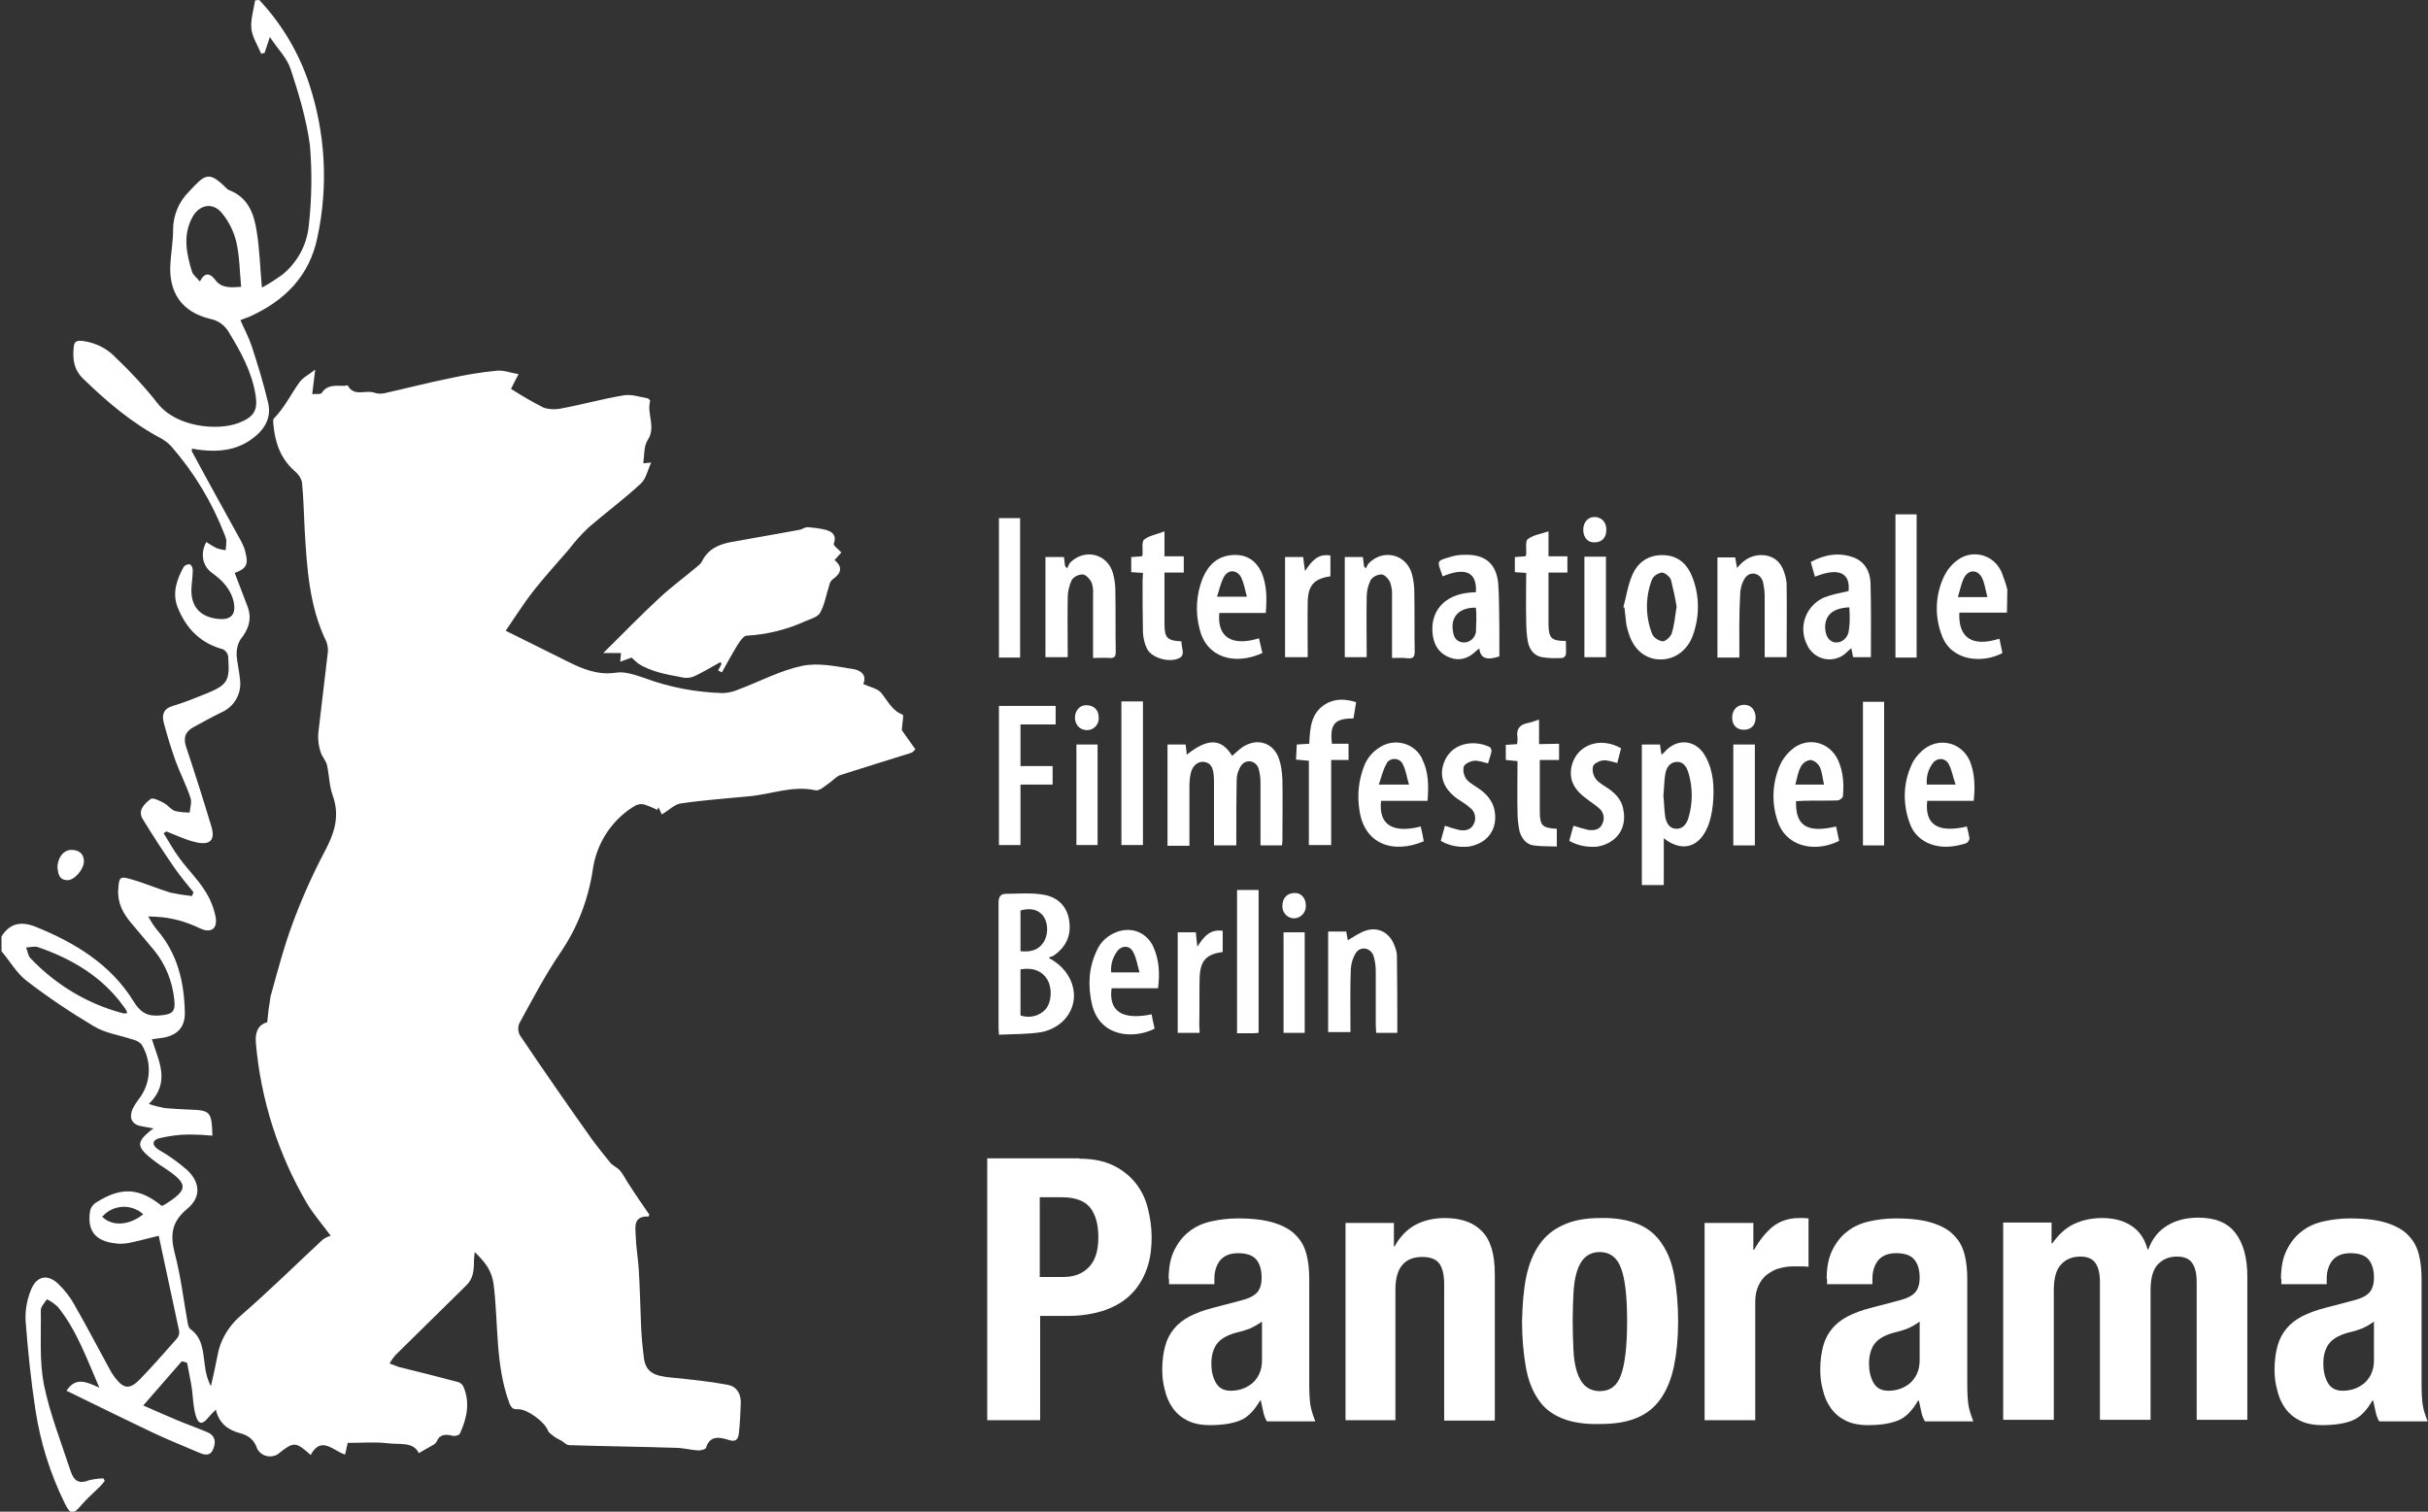
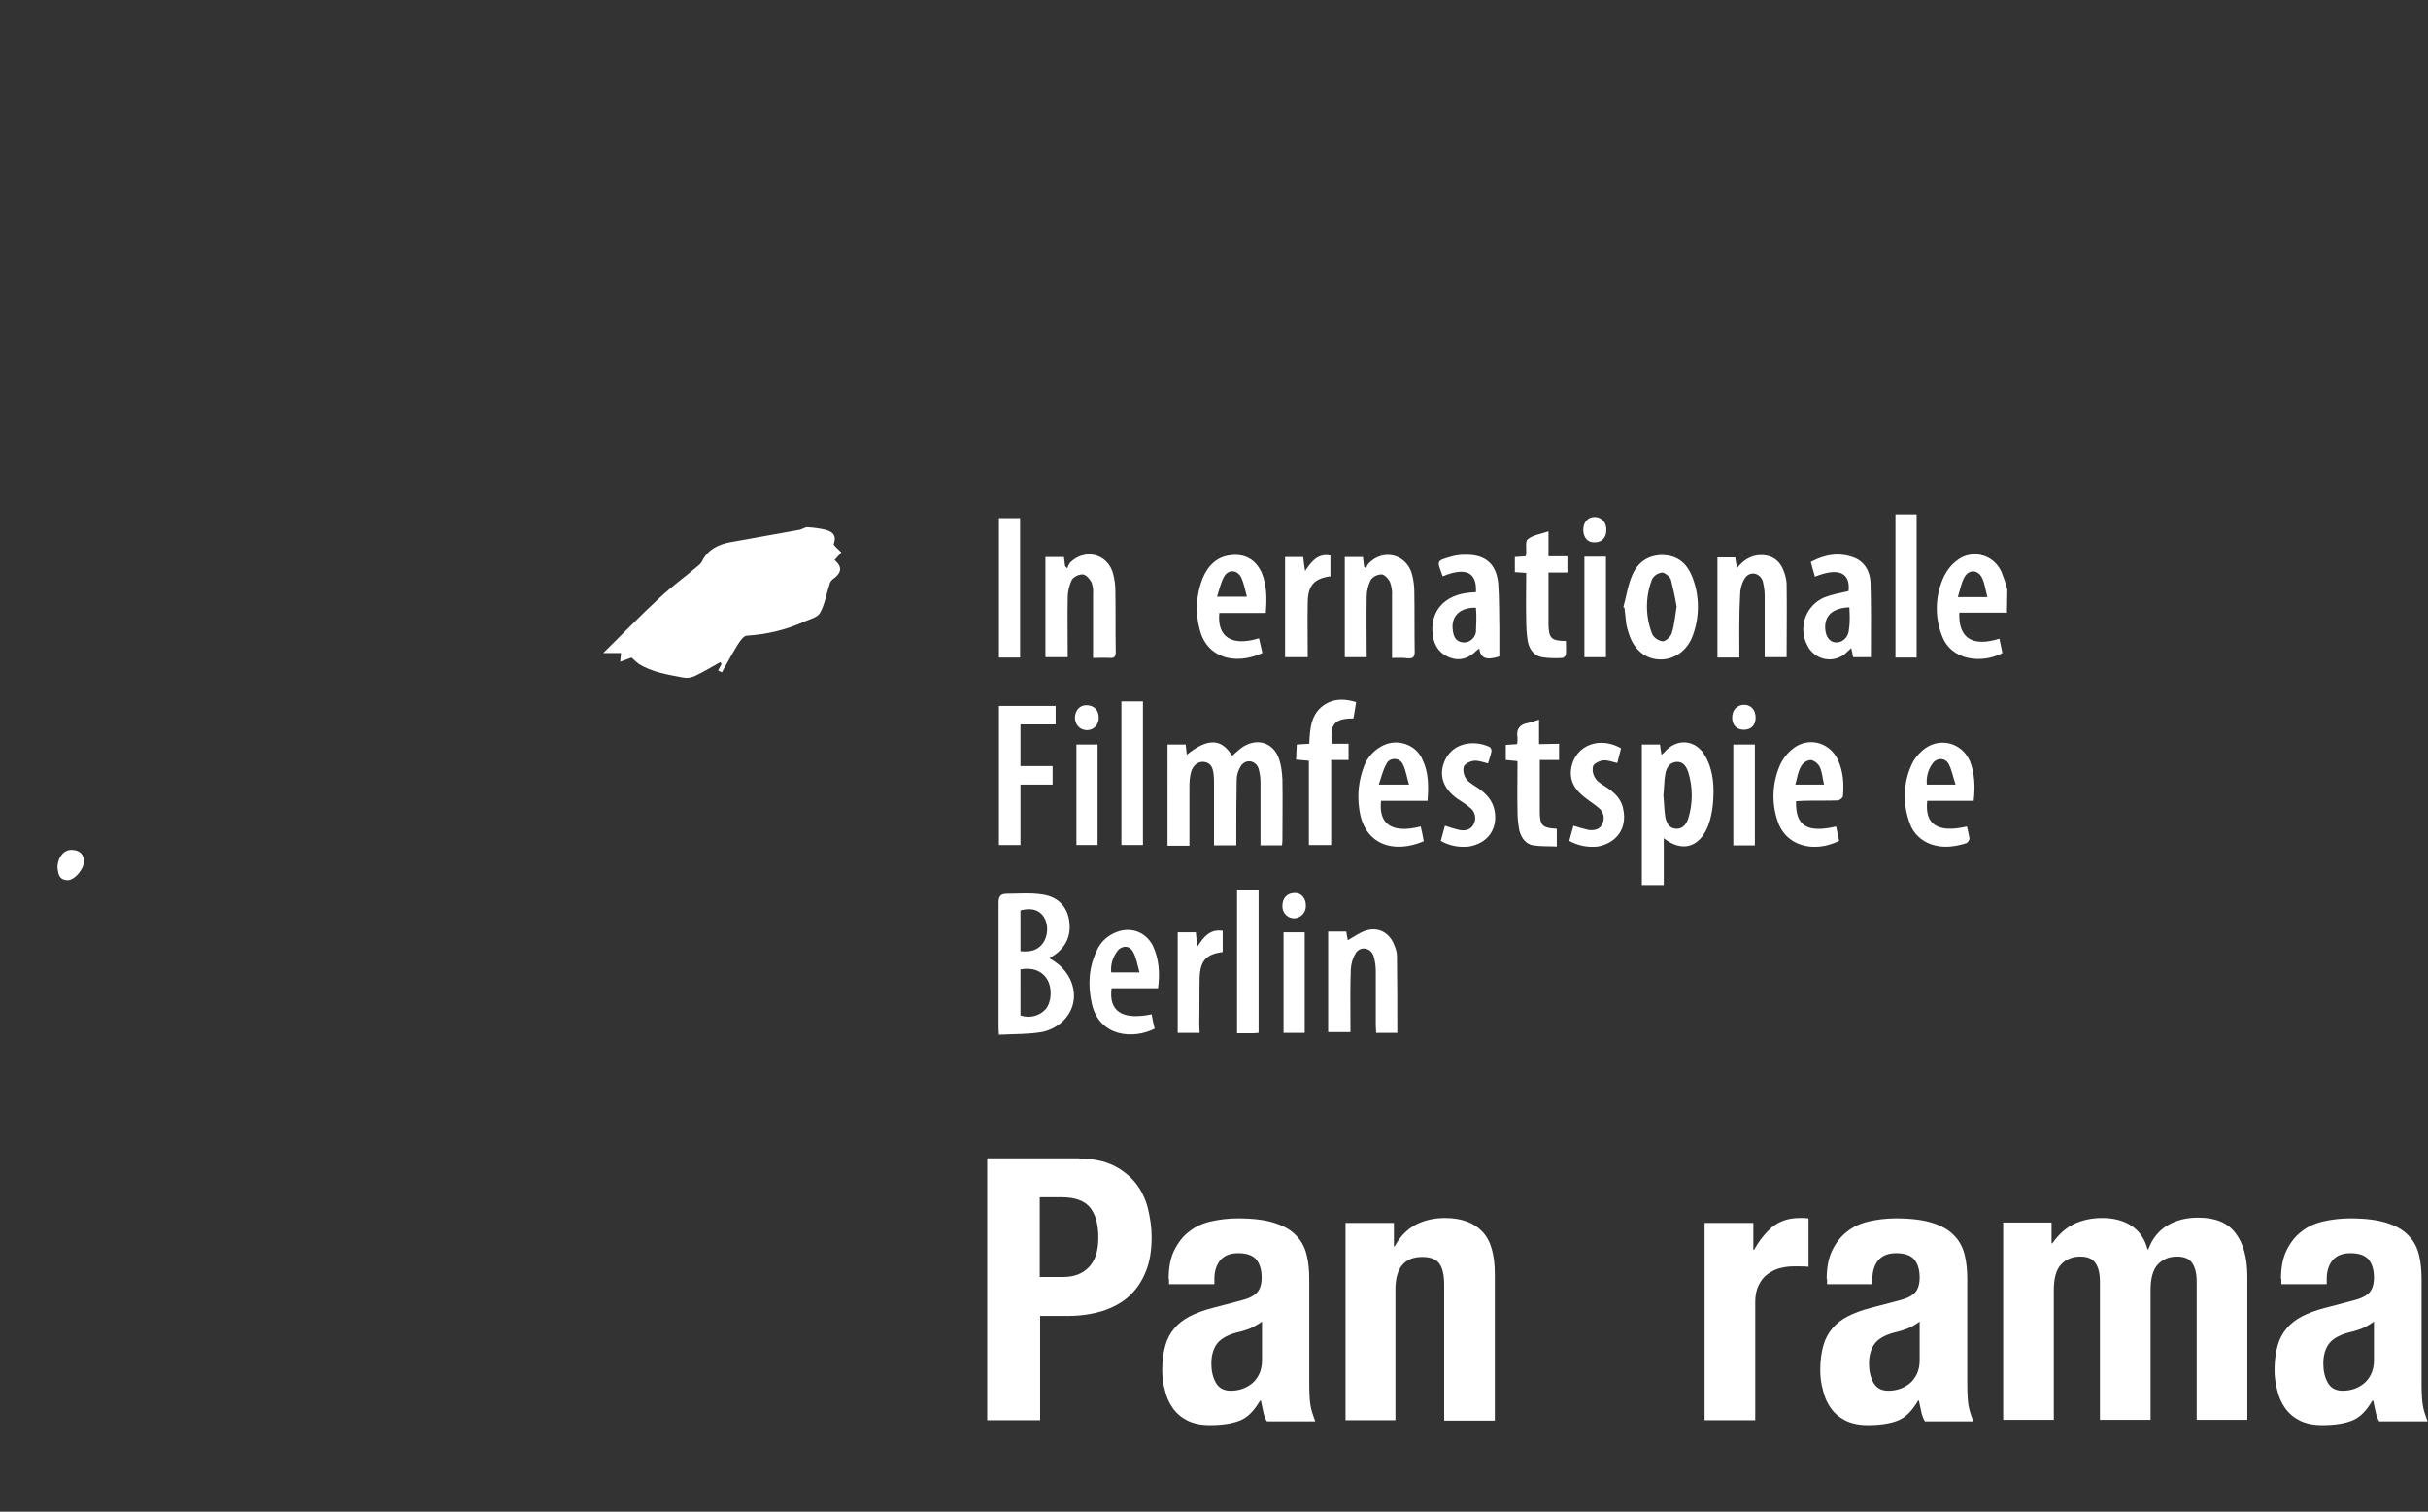
<svg xmlns="http://www.w3.org/2000/svg" version="1.1" id="Layer_1" x="0px" y="0px" viewBox="0 0 642.4 400" style="enable-background:new 0 0 642.4 400;" xml:space="preserve">
  <rect x="0" y="0" width="642.4" height="400" fill="#333333" stroke="none" />
  <style type="text/css">
	.st0{fill:#FFFFFF;}
</style>
  <g>
    <g>
      <path class="st0" d="M285.6,306.6c3.6,0,6.5,0.6,9,1.8c2.4,1.2,4.4,2.8,5.9,4.7c1.5,1.9,2.6,4.2,3.2,6.6c0.6,2.5,1,5,1,7.6    c0,3.6-0.5,6.7-1.6,9.3c-1.1,2.7-2.6,4.8-4.5,6.5c-1.9,1.7-4.2,2.9-6.9,3.8c-2.7,0.8-5.7,1.3-9,1.3h-7.5v27.6h-14v-69.3H285.6z     M281.3,337.9c2.8,0,5-0.8,6.7-2.5c1.7-1.7,2.6-4.3,2.6-7.9c0-3.5-0.7-6.1-2.2-8c-1.5-1.8-4-2.7-7.5-2.7h-5.8v21.1H281.3z" />
      <path class="st0" d="M309.2,338.4c0-3,0.5-5.6,1.5-7.6c1-2,2.3-3.7,3.9-4.9c1.6-1.3,3.6-2.2,5.8-2.7c2.2-0.5,4.6-0.8,7.1-0.8    c4,0,7.2,0.4,9.7,1.2c2.5,0.8,4.4,1.9,5.7,3.3c1.4,1.4,2.3,3.1,2.8,5.1c0.5,2,0.7,4.1,0.7,6.5v27.5c0,2.5,0.1,4.4,0.3,5.7    c0.2,1.4,0.7,2.8,1.3,4.4h-12.8c-0.5-0.8-0.8-1.7-1-2.7c-0.2-0.9-0.4-1.9-0.6-2.8h-0.2c-1.6,2.7-3.3,4.5-5.4,5.3    c-2,0.8-4.7,1.2-7.9,1.2c-2.3,0-4.3-0.4-5.9-1.2c-1.6-0.8-2.9-1.9-3.9-3.3c-1-1.4-1.7-3-2.1-4.8c-0.5-1.8-0.7-3.5-0.7-5.3    c0-2.5,0.3-4.6,0.8-6.4c0.5-1.8,1.3-3.3,2.4-4.6c1.1-1.3,2.4-2.3,4.1-3.2c1.6-0.8,3.6-1.6,6-2.2l7.6-2c2-0.5,3.4-1.2,4.2-2.1    c0.8-0.9,1.2-2.2,1.2-4c0-2-0.5-3.6-1.4-4.7c-0.9-1.1-2.5-1.7-4.8-1.7c-2.1,0-3.6,0.6-4.7,1.8c-1,1.2-1.6,2.9-1.6,4.9v1.5h-12    V338.4z M330.8,351.5c-1,0.4-2,0.7-2.8,0.9c-2.7,0.6-4.7,1.6-5.8,2.9s-1.7,3.2-1.7,5.5c0,2,0.4,3.7,1.2,5.1    c0.8,1.4,2.1,2.1,3.9,2.1c0.9,0,1.8-0.1,2.8-0.4c1-0.3,1.9-0.8,2.7-1.4c0.8-0.6,1.5-1.5,2-2.5c0.5-1,0.8-2.3,0.8-3.7v-10.3    C332.8,350.5,331.8,351,330.8,351.5z" />
      <path class="st0" d="M368.8,323.7v6.1h0.2c1.4-2.6,3.3-4.5,5.5-5.7c2.3-1.2,4.9-1.8,7.8-1.8c4.3,0,7.6,1.2,9.8,3.5    c2.3,2.3,3.4,6.1,3.4,11.4v38.7h-13.4v-36c0-2.7-0.5-4.6-1.4-5.7c-0.9-1.1-2.4-1.6-4.4-1.6c-4.7,0-7.1,2.9-7.1,8.6v34.6H356v-52.2    H368.8z" />
-       <path class="st0" d="M403.8,337.9c0.7-3.4,1.9-6.3,3.5-8.6c1.6-2.3,3.7-4,6.4-5.2c2.6-1.2,5.8-1.8,9.7-1.8c4-0.1,7.3,0.5,10,1.6    c2.7,1.1,4.8,2.9,6.3,5.2c1.6,2.3,2.7,5.2,3.3,8.6c0.6,3.4,1,7.4,1,12c0,4.5-0.4,8.4-1.1,11.8c-0.7,3.4-1.9,6.3-3.5,8.6    c-1.6,2.3-3.7,4-6.4,5.1c-2.6,1.1-5.8,1.6-9.7,1.6c-4,0.1-7.3-0.4-10-1.5c-2.7-1.1-4.8-2.7-6.3-5c-1.6-2.3-2.7-5.2-3.3-8.6    c-0.6-3.5-1-7.5-1-12C402.8,345.3,403.1,341.4,403.8,337.9z M416.3,357.1c0.1,2.3,0.4,4.2,0.9,5.8c0.5,1.6,1.2,2.9,2.2,3.8    c1,0.9,2.3,1.4,3.9,1.4c2.7,0,4.6-1.4,5.6-4.3c1-2.8,1.6-7.5,1.6-14.1c0-6.5-0.5-11.2-1.6-14.1c-1-2.8-2.9-4.3-5.6-4.3    c-1.6,0-2.9,0.5-3.9,1.4c-1,0.9-1.7,2.2-2.2,3.8c-0.5,1.6-0.8,3.6-0.9,5.8c-0.1,2.3-0.2,4.7-0.2,7.4    C416.1,352.4,416.2,354.9,416.3,357.1z" />
      <path class="st0" d="M463.9,323.7v7h0.2c1.4-2.5,3-4.5,4.9-6.1c1.9-1.5,4.3-2.3,7.1-2.3c0.4,0,0.8,0,1.2,0c0.4,0,0.8,0.1,1.2,0.1    v12.8c-0.7-0.1-1.4-0.1-2.1-0.1c-0.7,0-1.4,0-2.1,0c-1.2,0-2.3,0.2-3.5,0.5c-1.2,0.3-2.2,0.9-3.2,1.6c-1,0.7-1.7,1.7-2.3,2.9    c-0.6,1.2-0.9,2.7-0.9,4.4v31.3h-13.4v-52.2H463.9z" />
      <path class="st0" d="M483.3,338.4c0-3,0.5-5.6,1.5-7.6c1-2,2.3-3.7,3.9-4.9c1.6-1.3,3.6-2.2,5.8-2.7c2.2-0.5,4.6-0.8,7.1-0.8    c4,0,7.2,0.4,9.7,1.2c2.5,0.8,4.4,1.9,5.7,3.3c1.4,1.4,2.3,3.1,2.8,5.1c0.5,2,0.7,4.1,0.7,6.5v27.5c0,2.5,0.1,4.4,0.3,5.7    c0.2,1.4,0.7,2.8,1.3,4.4h-12.8c-0.5-0.8-0.8-1.7-1-2.7c-0.2-0.9-0.4-1.9-0.6-2.8h-0.2c-1.6,2.7-3.3,4.5-5.4,5.3    c-2,0.8-4.7,1.2-7.9,1.2c-2.3,0-4.3-0.4-5.9-1.2c-1.6-0.8-2.9-1.9-3.9-3.3c-1-1.4-1.7-3-2.1-4.8c-0.5-1.8-0.7-3.5-0.7-5.3    c0-2.5,0.3-4.6,0.8-6.4c0.5-1.8,1.3-3.3,2.4-4.6c1.1-1.3,2.4-2.3,4.1-3.2c1.6-0.8,3.6-1.6,6-2.2l7.6-2c2-0.5,3.4-1.2,4.2-2.1    c0.8-0.9,1.2-2.2,1.2-4c0-2-0.5-3.6-1.4-4.7c-0.9-1.1-2.5-1.7-4.8-1.7c-2.1,0-3.6,0.6-4.7,1.8c-1,1.2-1.6,2.9-1.6,4.9v1.5h-12    V338.4z M504.8,351.5c-1,0.4-2,0.7-2.8,0.9c-2.7,0.6-4.7,1.6-5.8,2.9s-1.7,3.2-1.7,5.5c0,2,0.4,3.7,1.2,5.1    c0.8,1.4,2.1,2.1,3.9,2.1c0.9,0,1.8-0.1,2.8-0.4c1-0.3,1.9-0.8,2.7-1.4c0.8-0.6,1.5-1.5,2-2.5c0.5-1,0.8-2.3,0.8-3.7v-10.3    C506.8,350.5,505.9,351,504.8,351.5z" />
      <path class="st0" d="M542.8,323.7v5.3h0.2c1.7-2.4,3.6-4.1,5.7-5.1c2.1-1,4.6-1.6,7.5-1.6c3.1,0,5.7,0.7,7.8,2.1    c2.1,1.4,3.5,3.5,4.2,6.2h0.2c1-2.8,2.7-4.9,5-6.3c2.3-1.4,5-2.1,8.2-2.1c4.5,0,7.7,1.3,9.8,4c2.1,2.7,3.2,6.5,3.2,11.6v37.9    h-13.4v-36.5c0-2.2-0.4-3.9-1.2-5c-0.8-1.2-2.2-1.7-4-1.7c-2.1,0-3.8,0.7-5.1,2.1c-1.3,1.4-1.9,3.7-1.9,6.8v34.3h-13.4v-36.5    c0-2.2-0.4-3.9-1.2-5c-0.8-1.2-2.2-1.7-4-1.7c-2.1,0-3.8,0.7-5.1,2.1c-1.3,1.4-1.9,3.7-1.9,6.8v34.3H530v-52.2H542.8z" />
      <path class="st0" d="M603.5,338.4c0-3,0.5-5.6,1.5-7.6c1-2,2.3-3.7,3.9-4.9c1.6-1.3,3.6-2.2,5.8-2.7c2.2-0.5,4.6-0.8,7.1-0.8    c4,0,7.2,0.4,9.7,1.2c2.5,0.8,4.4,1.9,5.7,3.3c1.4,1.4,2.3,3.1,2.8,5.1c0.5,2,0.7,4.1,0.7,6.5v27.5c0,2.5,0.1,4.4,0.3,5.7    c0.2,1.4,0.7,2.8,1.3,4.4h-12.8c-0.5-0.8-0.8-1.7-1-2.7c-0.2-0.9-0.4-1.9-0.6-2.8h-0.2c-1.6,2.7-3.3,4.5-5.4,5.3    c-2,0.8-4.7,1.2-7.9,1.2c-2.3,0-4.3-0.4-5.9-1.2c-1.6-0.8-2.9-1.9-3.9-3.3c-1-1.4-1.7-3-2.1-4.8c-0.5-1.8-0.7-3.5-0.7-5.3    c0-2.5,0.3-4.6,0.8-6.4c0.5-1.8,1.3-3.3,2.4-4.6c1.1-1.3,2.4-2.3,4.1-3.2c1.6-0.8,3.6-1.6,6-2.2l7.6-2c2-0.5,3.4-1.2,4.2-2.1    c0.8-0.9,1.2-2.2,1.2-4c0-2-0.5-3.6-1.4-4.7c-0.9-1.1-2.5-1.7-4.8-1.7c-2.1,0-3.6,0.6-4.7,1.8c-1,1.2-1.6,2.9-1.6,4.9v1.5h-12    V338.4z M625,351.5c-1,0.4-2,0.7-2.8,0.9c-2.7,0.6-4.7,1.6-5.8,2.9s-1.7,3.2-1.7,5.5c0,2,0.4,3.7,1.2,5.1c0.8,1.4,2.1,2.1,3.9,2.1    c0.9,0,1.8-0.1,2.8-0.4c1-0.3,1.9-0.8,2.7-1.4c0.8-0.6,1.5-1.5,2-2.5c0.5-1,0.8-2.3,0.8-3.7v-10.3C627,350.5,626.1,351,625,351.5z    " />
    </g>
    <g id="VmOd9n">
-       <path class="st0" d="M68.6,0c6,6.4,10.5,14,13.2,22.2c4.3,13,5.1,27,2.2,40.5c-2.1,10.4-8.7,16.9-18,21.1    c-0.7,0.3-1.4,0.5-2.4,0.9c1,2.3,2.2,4.5,3,6.9c1.6,4.9,3.1,9.8,4.3,14.8c1.1,4.3-1.1,7.6-4.6,10c-3.9,2.7-8.3,3.2-12.9,2.7    c-0.8-0.1-1.7-0.2-2.6-0.4c0,0.3-0.1,0.6,0,0.8c4.3,8,8.7,15.9,13.1,23.9c0.4,0.8,0.8,1.7,1,2.6c0.9,3.3,0.3,4.5-2.8,5.6    c1.1,3,2.3,5.9,3.4,8.9c1.2,3.2,0.3,6-1.8,8.6c-0.8,1.2-1.1,2.6-1.1,4c0.1,2.2,0.7,4.4,0.9,6.7c0.5,3.7-1.5,7.2-4.9,8.7    c-2.5,1.2-5,2.6-7.4,3.9c-2.2,1.2-2.8,2.9-1.9,5.4c2.3,6.9,4.5,13.8,6.6,20.8c1.1,3.6-0.2,5.1-3.9,4.3c-2.8-0.6-5.4-1.9-8-2.9    l-0.7,0.5c1.4,2.2,2.6,4.5,4.2,6.6c2.1,2.9,4.7,5.4,6.6,8.4c1.4,2.1,2.4,4.5,2.9,6.9c0.7,3.3-1.1,4.7-4.2,3.2    c-3.5-1.7-7.4-2.8-11.3-3c-0.5,0-1.1-0.1-2.3-0.1c0.7,1.2,1.4,2.4,2.3,3.5c5.4,6.2,7.2,13.7,7.4,21.6c0.2,4.4-2.2,6.6-6.5,7.1    c-0.6,0.1-1.3,0.2-2.2,0.3c1.7,5.7,5.1,11.3-0.8,17.1c1.3,0.5,2.7,0.8,4.1,1.1c2.1,0.2,4.3,0.3,6.5,0.4c5.7,0.2,6,0.5,6.2,6.9    c-2.1-0.2-4.2-0.3-6.2-0.3c-2.7,0-5.3,0.4-7.9,1c-1.9,0.5-2,1.9,0,3.1c2.6,1.5,5,3.2,7.3,5.2c3.6,3.3,3.9,7.3,0.1,10.4    c-4.1,3.4-4.5,6.8-3.3,11.6c1.6,6,2.3,12.1,3.4,18.2c0.1,0.7,0.3,1.7,0.8,2c3.3,2.4,3.3,6.1,3.8,9.6c0.2,1.9,0.7,3.8,1.6,5.5    c0.6-2.6,1.2-5.2,1.7-7.9c0.7-4.2,2.9-7.9,6.1-10.7c7.5-6.5,14.6-13.5,21.8-20.2c0.6-0.4,1.3-0.8,2.1-1c-2.1-2.9-4.5-5.6-6.3-8.6    c-7.6-13-12.2-27.4-13.5-42.4c-0.3-3.2,0.9-5,3-5.5c0.2-2.3,0.5-4.6,0.9-6.9c1.8-6.5,3.5-13,5.8-19.2c2.4-6.5,5.2-12.8,8.4-18.9    c2.7-5,4.2-9.6,2.2-15.1c-0.9-2.5-0.9-5.4-1.5-8c-0.3-1.2-1.4-2.3-1.7-3.5c-0.5-1.5-0.7-3.1-0.6-4.8c0.8-7.1,1.7-14.1,2.5-21.2    c0.2-1,0-2-0.3-3c-4.6-9.4-5.2-19.6-5.8-29.9c-0.2-4.1-0.3-8.2-0.7-12.4c-0.3-1.2-1-2.2-2-3c-3.8-3.4-5.2-7.7-5.6-12.6    c0-0.4-0.1-1,0.1-1.2c2.8-2.8,4.5-6.4,6.8-9.6c0.8-1.2,2.3-1.9,4.2-3.4l-0.8,6.5c1-0.1,2.2,0.1,2.5-0.3c1.5-2.3,3.7-1.9,5.8-1.9    c0.4,0,1-0.2,1.1-0.1c1.7,3.1,4.7,1.1,7,1.9c0.8,0.3,1.7,0.3,2.5,0.2c5.8-1.3,11.6-2.8,17.5-4c4.1-0.9,8.2-1.6,12.4-2    c1.9-0.2,3.8,0.6,5.8,0.9c-0.8,1.6-1.5,2.8-2,3.9c2.8,1.8,5.7,3.5,8.7,5c1.6,0.5,3.4,0.5,5,0.1c5.4-1,10.7-2.5,16.2-3.4    c2-0.3,4.1,0.4,6.2,0.8c0.3,0,0.8,0.6,0.7,0.8c-0.9,3.3,1.6,6.8-0.6,10.2c-1.1,1.6-0.9,4.1-1.2,6.2l2.1-0.2    c-1,2.1-1.4,4.4-2.8,5.6c-4.4,4.1-9.3,7.7-13.8,11.6c-1.9,1.8-3.6,3.7-5.2,5.8c-3.1,3.6-6.4,7.2-9.4,11c-2.5,3.2-4.7,6.7-7.3,10.5    l16.3,8.1c4,2,8,3.7,12.8,3c2.4-0.4,5.2,0.6,7.6,1.4c6.7,2.5,13.7,3.8,20.8,4c1.5-0.1,2.9-0.4,4.2-1c5.6-2.1,11-5,16.7-6.2    c4.2-0.9,8.9,0.1,13.3,0.8c1.6,0.2,4.1,1.2,2.9,4c1.7,0.8,3.9,1.2,4.8,2.4c1.7,2.1,2.8,4.6,5.6,5.7c0.4,0.1-0.1,2.2-0.2,4.1    l3.6,5.1c-0.4,0.3-0.7,0.8-1.1,0.9c-6.3,2-12.6,3.9-18.8,5.9c-1.1,0.4-1.9,1.4-2.9,2.1c-1.2,0.8-2.6,2.2-3.7,1.9    c-6.1-1.3-11.7,1.1-17.5,1.6c-6,0.6-12.1,1-18.1,1.9c-1.6,0.2-3.1,1.8-5,2.9l-0.9-1.9l-0.3,0.7c-1.2-0.6-2.4-1.1-3.7-1.5    c-0.9-0.1-1.8,0.1-2.5,0.6c-6,3.7-10,10-10.9,17c-1.2,7.7-4,15-8.4,21.5c-4.1,6-7.5,12.5-11,18.9c-0.4,1-0.4,2.2,0.2,3.2    c6.2,9.2,12.5,18.3,18.9,27.3c1.6,2.2,3.3,4.3,5,6.4c0.7,0.8,1.8,1.2,2.5,2c1.1,1.3,1.8,2.9,2.8,4.3c1.6,2.5,3.3,4.9,5,7.4    c-0.1,0.2-0.2,0.5-0.2,0.5c-4.1-0.2-3.5,2.8-3.4,5.2c0.1,2.9,0.6,5.8,0.8,8.7c0.3,4.9,0.4,9.7,0.6,14.6c0.1,3.1,0.4,6.1,0.8,9.2    c0.6,3.7,3,4.5,7.1,4.9c5,0.5,10,1,14.9,1.9c2.4,0.4,3.6,2.2,3.6,4.7c-0.1,2.7-0.2,5.4-0.5,8.1c-0.2,1.6-0.7,2.5-2.8,1.8    s-4.9-1.3-5.9,2.1c-0.1,0.4-1.3,0.7-2,0.7c-2-0.1-4.1-0.7-6.1-0.7c-9.4-0.3-18.7-0.4-28.1-0.7c-0.7,0-1.4-0.8-2.1-1.2    c-0.6-0.3-1.2-0.6-1.8-1c-0.6-0.5-1.4-1-1.7-1.6c-0.8-2.3-5.4-5.7-7.8-5.7c-1.1,0-1.8,0.1-2.5-1.8c-3.7-10.2-2.8-20.9-4.1-31.3    c-0.5-3.6-2.2-5.8-5-8.5c-0.1,1.2-0.2,1.8-0.2,2.4c0,2.5-0.2,4.8-2.2,6.6c-6.2,6.1-12.4,12.2-18.6,18.3c-0.6,0.7-1.1,1.4-1.5,2.2    c0.8,0.3,1.6,0.6,2.4,0.9c5.2,1.3,10.5,2.6,15.7,4c0.7,0.2,1.2,0.7,1.5,1.4c1.7,4.2,0.8,8.3-1,12.2c-0.2,0.5-1.4,0.8-2,0.6    c-1.8-0.4-3.3-0.5-4.2,1.6c-0.2,0.4-0.6,0.7-1,0.9c-1.2,0.7-2.3,1.3-3.7,2.1c-1.4-3.1-5.2-2.2-8.2-2.6c-3.4-0.4-6.9-0.1-10.6-0.1    l-0.7,3.1c-3.1-1-6.3-5.1-9.1,0.1c-4-3.6-4.5-3.6-8.7-0.2c-1.8,1.1-4.2,0.6-5.3-1.2c-0.1-0.1-0.2-0.3-0.2-0.4    c-0.8-2.3-2.3-3.4-4.6-4c-2.9-0.8-5.4-2.4-6.3-6.2c-0.9,0.9-1.5,1.5-2,2.1c-1.5,1.9-2.6,1.9-3.3-0.5s-0.7-4.6-1-6.9    s-0.9-4.8-1.3-7.1l-1.4-0.4l-10.2,11.7c3.2,1.4,6.1,2.7,9,3.9c2.6,1.1,5.2,2,7.8,3.1c2.1,0.8,2.5,2.4,1.8,4.3    c-0.7,2.1-2.2,1.9-3.8,1.2c-3.9-1.7-8-3.3-11.8-5.1c-7.8-3.7-15.5-7.5-23.3-11.3c2.4-3.7,5.2-2.4,8.7-0.8c-3.4-7.8-6-15.2-11-21.4    c-0.9-0.8-1.8-1.5-2.9-2c-0.6,1-1.7,2-1.6,3c0.1,6.5-0.4,13.2,0.8,19.5c1.6,7.8,4.6,15.4,7.1,23c0.8,2.4,2.1,3.5,4.8,2.4    c1.3-0.3,2.6-0.5,3.9-0.5l0.3,0.7c-0.4,0.4-0.7,0.9-1.1,1.3c-1.7,1.7-3.6,3.3-5.1,5.1c-2.2,2.6-2.9,2.5-4.4-0.6    c-3.8-7.7-6.4-16-7.7-24.5c-1.2-7.8-2-15.6-2.6-23.4c-0.2-2.9,0.3-5.8,1.4-8.5c1.5-3.7,4.4-4.3,7.3-1.5c1.6,1.6,3,3.3,4.1,5.3    c3.2,5.6,6.2,11.3,9.3,17c0.4,0.8,0.9,1.6,1.5,2.4c2.4,3.1,3.9,3.2,6.6,0.5c3.4-3.5,6.6-7.2,9.8-10.8c0.5-0.6,0.7-1.3,0.6-2    c-1.8-8.4-3.6-16.8-5.4-25.2c-3,0.7-5.4,1.4-7.9,1.9c-1.2,0.2-2.4,0.3-3.6,0.1c-5.4-0.6-7.6-3.5-6.6-8.9c0.3-0.8,0.9-1.6,1.7-2    c6.5-4.1,11.3-3.8,17.2,1c0.2-0.1,0.5-0.2,0.7-0.3c6.4-4,6.4-5.5,0.1-9.7c-1.6-1-3.1-2.1-4.5-3.3c-2.7-2.4-2.7-3.7,0.1-6.1    c0.3-0.3,0.7-0.6,1.4-1.1c-1.2-0.2-1.9-0.4-2.7-0.5c-2.9-0.4-3.9-2-2.8-4.7c0.4-0.8,0.9-1.6,1.5-2.4c3.4-4.2,3.7-10.1,0.8-14.7    c-0.7-0.7-1.6-1.1-2.5-1.3c-3.3-1.1-7-1.6-10-3.4c-6.2-3.7-12.2-7.7-17.9-12.1c-2.6-2-4.4-5.2-6.6-7.8v-3.9c2-3.2,4.8-4.3,9.2-2.5    c10.3,4.2,19.7,9.9,25.7,19.6c1.8,3,3.7,4.1,7,3.8s4.2-0.9,3.8-4.3c-0.5-4.7-2.3-9.2-5.2-12.8c-2.1-2.5-4.2-5-6.3-7.5    s-3.6-5.3-3.3-8.9c0.2-3,0.4-3.4,3.2-2.6c3.6,1,7,2.5,10.6,3.6c1.9,0.4,3.8,0.7,5.7,0.9l0.4-1c-1.7-2.1-3.4-4.1-5-6.4    c-2.9-4.2-5.7-8.5-8.4-12.9c-1.5-2.4,0.5-4.2,2.1-5.4c0.6-0.4,2.4,0.5,3.5,1.1s1.8,1.7,2.9,2.1c1.3,0.3,2.6,0.4,3.9,0.4    c0.1-1.3,0.6-2.8,0.2-3.9c-1.1-3.3-2.7-6.4-3.9-9.6c-1.2-3.4-2.3-6.9-3.2-10.4c-0.5-2,0-3.6,2.4-4.3c3.1-0.9,6.2-2.2,9.2-3.4    c5.3-2.2,5.9-3.4,5.5-9.1c0.1-1.3-0.8-2.5-2.1-2.7c-5.6-1.7-9.2-5.6-11.3-10.9c-1.5-3.8-0.2-7.4,1.6-10.7c0.4-0.5,1-0.7,1.6-0.7    c0.5,0.3,0.8,0.9,0.8,1.5c0,1.4-0.2,2.8-0.3,4.2c-0.5,5.3,2.1,8.4,7.4,8.8c3,0.2,4.3-1.2,3.8-4.2c-0.7-3.6-3-6-5.8-8    c-2.5-1.8-3.2-5.1-1.5-8.2c0.8,0.6,1.7,1.1,2.6,1.6c0.8,0.3,1.7,0.5,2.5,0.6c0.1-0.9,0.2-1.8,0.2-2.6c-0.1-0.6-0.3-1.1-0.5-1.6    c-3.3-8.5-8-16.3-14-23.2c-0.7-0.8-1.6-1.5-2.6-2.1c-7.8-4.1-14.4-9.7-20.7-15.8c-2.6-2.5-2.9-5.2-2.6-8.4    c0.1-1.6,0.9-1.8,2.2-1.7c3.5,0.4,6.7,2,9.1,4.6c3.9,3.7,7.5,7.6,10.8,11.8c4.9,6.4,15.8,7.5,21.6,5.3c4-1.6,5.1-3.3,4.4-7.5    c-1-6.1-3.9-11.3-7-16.4c-1-1.8-2.8-3.2-4.9-3.6c-7.6-1.8-11.2-7-10.6-14.9c0.2-2.9,0.7-5.8,0.7-8.7c0-3.8,1.5-7.4,4.2-10.1    c4.3-4.6,5.2-5.6,9.9-0.9c0.2,0.2,0.4,0.4,0.7,0.5c5,1.9,6.6,6.2,7.3,10.8c0.8,4.8,0.9,9.6,1.4,15c1.9-1,3.7-2.2,5.5-3.5    c3.9-3.2,6.4-7.8,6.9-12.9c0.8-7.1,0.9-14.2,0.3-21.3C81,31.2,79,24.7,76.9,18.3c-0.9-2.9-3.4-5.3-5.5-8.5L70,14l-0.9,0.2    c-0.9-2.2-2.4-4.4-2.6-6.7s0.6-5,1-7.4L68.6,0z M63.8,75.9c-0.4-4.1-0.4-8.1-1.3-12c-0.7-2.7-1.9-5.2-3.7-7.4    c-2.3-3-5.9-2.5-7.8,0.8c-2.7,4.8-1.7,9.7-0.2,14.6c0.3,0.9,1.2,1.5,2.1,2.6c1.3-2.7,2.8-2.1,4-0.5C58.6,76.3,60.9,76.1,63.8,75.9    z M33.6,268.1c0-0.2,0-0.4-0.1-0.6c-0.2-0.4-0.5-0.8-0.8-1.2C27,258.4,19,253.7,10,250.6c-0.9-0.3-2.1,0.1-3.1,0.1    c0.4,1,0.5,2.2,1.2,2.9c6.6,6.9,14.8,11.9,24,14.4C32.6,268.2,33.1,268.2,33.6,268.1z M27,321.9c2.6,2.7,7.2,2.4,10.9-0.6    c-3.1-2.8-7.9-2.6-10.7,0.5C27.1,321.8,27.1,321.8,27,321.9z" />
      <path class="st0" d="M531,162.1h-12.6c-0.3,6.6,3.3,9.2,10.6,6.9l0.8,3.8c-5.2,2.8-13.5,2.2-16-4.6c-2-5.1-1.8-10.8,0.6-15.8    c0.8-1.6,2-3.1,3.4-4.1c3.3-2.6,8.1-2,10.7,1.3c0.4,0.5,0.7,1,1,1.6c0.6,1.6,1.2,3.1,1.6,4.8L531,162.1z M525.8,157.9    c-0.5-1.9-0.7-3.6-1.4-5c-1.1-2.2-3.5-2.3-4.7-0.1c-0.8,1.5-1.1,3.3-1.7,5.2H525.8z" />
      <path class="st0" d="M190,177.4l0.9-1.7l-0.3-0.5c-2.2,1.2-4.3,2.5-6.6,3.6c-1,0.5-2.1,0.7-3.2,0.5c-4.1-0.8-8.3-1.4-11.9-3.7    c-0.6-0.5-1.2-1-1.8-1.6l-3,1.1l0.2-2.3h-4.7c5.2-5.1,9.9-10,14.9-14.6c3.2-3,6.8-5.6,10.1-8.4c0.4-0.3,0.7-0.6,1-1    c1.6-3.5,4.6-4.8,8-5.4c6-1.1,12-2.1,17.9-3.2c0.7-0.1,1.4-0.7,2.1-0.7c1.6,0.1,3.3,0.3,4.9,0.7c1.8,0.5,2.9,1.5,2.1,3.7    c-0.2,0.4,1.2,1.4,2,2.3l-1.8,2c2.4,2,1.6,3.6-0.5,5.1c-0.5,0.4-0.8,1-0.9,1.6c-0.8,2.4-1.2,5.1-2.4,7.2c-0.6,1.2-2.6,1.7-4,2.3    c-4.8,2.2-10.1,3.5-15.4,3.8c-0.8,0-1.7,1.3-2.3,2.2c-1.5,2.4-2.9,5-4.3,7.5L190,177.4z" />
      <path class="st0" d="M326,200c1.2-1,2.3-2.2,3.6-2.8c3.7-1.9,7.5-0.3,8.8,3.6c0.6,1.7,0.8,3.6,0.9,5.4c0.1,5.4,0,10.8,0,16.3    c0,0.4-0.1,0.8-0.1,1.2h-5.7v-2c0-4.9,0-9.8,0-14.8c0-1.2-0.2-2.4-0.5-3.5c-0.7-2.2-3.4-2.7-4.7-0.7c-0.7,1.1-1.1,2.4-1.1,3.7    c-0.1,5-0.1,10.1-0.1,15.1v2.2h-5.9v-2c0-4.7,0-9.5,0-14.2c0-0.9,0-1.8-0.1-2.6c-0.2-1.6-0.6-3-2.5-3.3c-1.6-0.2-3,0.9-3.5,2.8    c-0.3,1.2-0.4,2.4-0.4,3.6c0,5.2,0,10.4,0,15.8h-5.8V197h4.8c0.1,0.9,0.2,1.7,0.3,2.7C319.6,195.2,323.2,195.4,326,200z" />
      <path class="st0" d="M277.5,253.5c7.2,3.7,8.9,12.1,3.4,17c-1.5,1.3-3.3,2.2-5.3,2.6c-3.7,0.6-7.4,0.5-11.3,0.7    c-0.1-1.2-0.1-1.8-0.1-2.4c0-10.8,0-21.7,0-32.5c0-1.7,0.5-2.4,2.2-2.4c3.1,0,6.3-0.3,9.4,0.2c4.2,0.6,6.6,3.3,7.1,7    c0.6,4-1,7.2-4.5,9.4C278,253.1,277.8,253.2,277.5,253.5z M270,268.7c2.4,0.8,5,0.2,6.7-1.7c1.6-2,1.7-5.6,0.4-7.8    c-1.3-2.2-3.8-3.3-7.1-2.7V268.7z M270,251.7c2.9,0.3,5.1-0.4,6.4-2.9c1.1-2.2,0.8-5.2-0.7-6.8c-1.6-1.7-3.7-1.6-5.7-1.1    L270,251.7z" />
      <path class="st0" d="M440.2,221.8v12.4h-5.8V197h4.8c0.1,0.8,0.2,1.6,0.4,2.7c0.3-0.2,0.5-0.4,0.7-0.6c3.3-3.9,8.4-3.5,10.9,1    c2.2,3.9,2.4,8.3,2,12.7c-0.2,2-0.6,4-1.3,5.8C449.6,224.3,445,225.6,440.2,221.8z M440.1,210.5c0.2,1.9,0.2,3.8,0.5,5.7    c0.3,1.5,1,3,2.8,3.1c1.8,0.1,2.8-1.2,3.3-2.8c1.2-3.9,1.2-8.2,0-12.1c-0.5-1.5-1.3-2.9-3.1-2.8c-1.8,0.1-2.7,1.5-3,3.2    C440.3,206.6,440.3,208.5,440.1,210.5z" />
      <path class="st0" d="M460.2,174h-5.8v-26.5h4.7c0.1,0.8,0.3,1.7,0.5,2.8c1.6-2,3.4-3.2,5.8-3.4c3.1-0.2,5.4,1.2,6.5,4.1    c0.4,1,0.7,2.2,0.8,3.3c0.1,6.5,0,13,0,19.6h-5.8v-2.8c0-4.5,0-8.9,0-13.4c0-1.3-0.2-2.6-0.5-3.9c-0.8-2.3-3.5-2.8-4.8-0.7    c-0.8,1.3-1.2,2.9-1.2,4.4C460.1,162.9,460.2,168.3,460.2,174z" />
      <path class="st0" d="M282.5,173.9h-5.9v-26.5h4.9l0.3,2.4l0.6,0.6c0.1-0.5,0.4-1,0.7-1.5c3.9-3.9,10-2.4,11.4,2.9    c0.4,1.5,0.6,3,0.6,4.5c0.1,5.4,0,10.7,0.1,16.1c0,1.2-0.2,1.8-1.6,1.7c-1.3-0.1-2.7,0-4.4,0v-4.6c0-4.2,0-8.3,0-12.5    c0.1-1-0.1-2-0.4-2.9c-0.5-0.9-1.4-2-2.3-2.1c-1.1,0-2.2,0.5-2.9,1.4c-0.7,1.5-1.1,3.1-1.1,4.7    C282.4,163.3,282.5,168.5,282.5,173.9z" />
      <path class="st0" d="M369.7,273.3h-5.6c0-0.7-0.1-1.4-0.1-2.1c0-4.7,0-9.5,0-14.2c0-1.4-0.2-2.8-0.6-4.1c-0.8-2.2-3.5-2.6-4.7-0.7    c-0.8,1.3-1.2,2.7-1.3,4.2c-0.2,4.8-0.1,9.7-0.1,14.6v2.1h-5.9v-26.6h4.8c0.1,0.8,0.3,1.7,0.4,2.3c1.6-0.9,3.2-2.1,4.9-2.6    c3.3-1,6.2,0.7,7.4,3.9c0.4,0.9,0.7,1.9,0.7,2.9C369.7,259.8,369.7,266.5,369.7,273.3z" />
      <path class="st0" d="M368.3,174.1c0-5.6,0-10.9,0-16.3c0.1-1.3-0.1-2.5-0.5-3.7c-0.4-0.9-1.4-2-2.2-2.1c-1.1,0-2.2,0.5-2.9,1.4    c-0.7,1.4-1.1,2.9-1.1,4.5c-0.1,5.3,0,10.6,0,16h-5.8v-26.5h4.8l0.3,2.5l0.5,0.5c0.2-0.5,0.4-1,0.8-1.4c3.9-3.9,10-2.3,11.4,3    c0.4,1.5,0.6,3.1,0.6,4.7c0.1,5.2,0,10.5,0.1,15.7c0,1.4-0.4,1.9-1.8,1.8C371.1,174,369.8,174.1,368.3,174.1z" />
      <path class="st0" d="M390.5,156.7c0.3-5.3-2.7-6.7-8.8-4.2c-1.5-4.3-1.9-4,2.6-5.3c1.1-0.3,2.2-0.4,3.4-0.4    c5.3-0.1,8.2,2.4,8.7,7.6c0.3,4,0.2,8.1,0.3,12.1c0,2.4,0,4.8,0,7.2c-3.4,1.1-5,0.5-5.3-2.1c-0.3,0.2-0.6,0.4-0.8,0.6    c-2,2-4.3,2.8-7,1.8c-2.7-1-4.1-3.1-4.5-5.8c-0.9-6.3,2.9-10.8,9.8-11.4C389.3,156.8,389.8,156.7,390.5,156.7z M390.5,160.8    c-4.3-0.1-6.7,2.3-6.1,6.1c0.2,1.6,0.8,2.9,2.7,3.1c1.7,0.1,3.1-1.1,3.4-2.7C390.6,165.1,390.7,162.9,390.5,160.8L390.5,160.8z" />
      <path class="st0" d="M429.5,160.7c0.8-2.9,1.2-5.9,2.4-8.6c1.5-3.5,4.5-5.4,8.4-5.2c3.9,0.2,6.2,2.5,7.5,5.9    c1.9,4.9,1.9,10.4,0.1,15.3c-1.4,4-4.8,6.4-8.5,6.4c-3.9,0-7-2.4-8.4-6.7c-0.3-0.8-0.5-1.7-0.7-2.5c-0.2-1.5-0.3-3-0.5-4.5    L429.5,160.7z M443.6,160.5c-0.4-2.4-0.9-4.7-1.5-7.1c-0.3-0.8-1.6-1.9-2.4-1.9c-1.1,0.2-2.1,0.8-2.6,1.8c-1.8,4.6-1.8,9.7,0,14.4    c0.5,1.1,1.6,1.8,2.8,2c0.8,0,2.1-1.2,2.4-2.1C443,165.4,443.2,163,443.6,160.5z" />
      <path class="st0" d="M489.1,156.4c0.5-4.9-2.7-6.3-8.9-3.8c-0.4-1.3-0.7-2.5-1.1-3.9c3.7-2,7.5-2.6,11.3-1.2    c3,1.1,4.4,3.8,4.5,6.7c0.2,6.5,0.1,13.1,0.1,19.7h-4.7c-0.1-0.7-0.3-1.4-0.5-2.4l-1.2,1.1c-2.5,2.5-6.6,2.5-9.1,0    c-0.5-0.5-1-1.1-1.3-1.8c-2.4-4.5-0.7-10,3.8-12.4c0.2-0.1,0.4-0.2,0.6-0.3C484.7,157.3,486.8,156.9,489.1,156.4z M489.3,160.7    c-4.4,0.2-6.5,2.1-6.4,5.5c0.1,2.3,1.2,3.7,2.8,3.8c1.7,0.1,3.4-1.3,3.5-3.5C489.5,164.6,489.4,162.7,489.3,160.7L489.3,160.7z" />
      <path class="st0" d="M475.2,212c-0.2,6.5,2.9,8.5,10.6,6.7l0.8,3.8c-6.9,3.4-14.3,1.2-16.3-5.3c-1.6-4.7-1.4-9.8,0.5-14.4    c0.7-1.7,1.8-3.2,3.2-4.4c4.1-3.6,10-2.2,12.3,2.7c1.4,3.1,1.6,6.3,1.3,9.6c0,0.4-0.9,1.1-1.4,1.1c-3,0.1-6.1,0-9.1,0.1    C476.6,211.9,475.9,212,475.2,212z M482.6,207.6c-0.4-1.7-0.5-3.3-1.1-4.6c-0.5-1-1.4-1.7-2.4-1.9c-1.1,0.1-2,0.7-2.6,1.7    c-0.8,1.4-1,3.1-1.5,4.8L482.6,207.6z" />
      <path class="st0" d="M377.7,211.9h-12.3c-0.7,6.3,3,8.7,10.5,6.8c0.3,1.3,0.6,2.7,0.8,3.9c-7.9,3.4-16,1-17.1-8.8    c-0.5-3.6-0.1-7.3,1.2-10.8c0.8-2.3,2.4-4.2,4.5-5.4c3.6-2.2,8.4-1.1,10.6,2.5c0.2,0.3,0.3,0.5,0.4,0.8    C378,204.3,378,207.9,377.7,211.9z M364.8,207.6h8c-0.6-1.9-0.8-3.7-1.6-5.3c-0.5-1.2-1.9-1.8-3.2-1.3c-0.5,0.2-1,0.6-1.2,1.2    C365.9,203.7,365.5,205.6,364.8,207.6z" />
      <path class="st0" d="M306.4,261.5h-12.3c-0.8,6.1,2.8,8.5,10.6,6.9c0.2,1.3,0.5,2.5,0.8,3.8c-5.8,2.9-14.6,2.1-16.6-6.5    c-1.1-4.9-0.9-9.6,1.3-14.2c1-2.3,2.9-4,5.3-4.9c3.8-1.4,7.6,0,9.5,3.6C306.7,253.8,306.9,257.5,306.4,261.5z M301.5,257.3    c-0.6-2-0.8-3.8-1.7-5.4c-0.9-1.8-3-1.8-4.2-0.2c-1.2,1.6-1.8,3.6-1.6,5.6L301.5,257.3z" />
      <path class="st0" d="M522.2,211.9h-12.3c-0.7,6.3,2.8,8.6,10.5,6.8c0.3,1.1,0.5,2.1,0.7,3.2c-0.1,0.5-0.4,0.9-0.8,1.2    c-3.1,1-6.3,1.4-9.4,0.3c-2.6-0.9-4.7-2.9-5.6-5.5c-1.9-5.1-1.8-10.7,0.5-15.6c0.6-1.4,1.6-2.6,2.7-3.6c4.2-3.8,10.4-2.5,12.7,2.7    C522.5,204.7,522.6,208.2,522.2,211.9z M517.4,207.6c-0.7-2.1-1-3.9-1.8-5.4c-0.6-1.2-2-1.7-3.2-1.1c-0.4,0.2-0.7,0.4-0.9,0.7    c-1.3,1.6-1.9,3.7-1.7,5.8L517.4,207.6z" />
      <path class="st0" d="M279.2,191.7h-9.2v11h8.5v4.9H270v16h-5.7v-36.8h15V191.7z" />
      <path class="st0" d="M334.9,162.2h-12.3c-0.6,6.4,3.3,8.9,10.5,6.7c0.3,1.3,0.6,2.6,0.9,3.9c-7.5,3.4-14.8,1.1-16.6-6.3    c-1.2-4.5-0.9-9.2,0.8-13.5c1.4-3.3,3.7-5.7,7.5-6.1c3.8-0.4,6.5,1.2,8.1,4.6C335.2,154.9,335.2,158.3,334.9,162.2z M329.9,157.9    c-0.5-1.9-0.8-3.6-1.5-5.1c-1.1-2.1-3.5-2.2-4.6-0.1c-0.8,1.5-1.2,3.3-1.8,5.2H329.9z" />
      <path class="st0" d="M343.1,197l3.3-0.2c0.2-4.1,0.4-8.1,4.3-10.5c2.5-1.5,5.2-1.4,8.1-0.5c-0.2,1.5-0.5,2.9-0.7,4.3    c-5,0-6.3,1.5-5.7,6.7h4.4v4.3h-4.6v22.5h-5.9v-22.3l-3.4-0.3L343.1,197z" />
      <path class="st0" d="M400.8,151.4v-4l2.8-0.2c0.1-0.2,0.2-0.4,0.2-0.6c0.1-1.3-0.3-3.4,0.4-3.9c1.3-1.1,3.4-1.4,5.5-2.1v6.6h5v4.3    h-5c0,2.6,0,5,0,7.3c0,2.2,0,4.4,0,6.6c0.1,3.5,0.8,4.2,4.6,4.2c0,1.2,0.1,2.4,0,3.6c-0.1,0.4-0.5,0.8-0.9,0.9    c-1.8,0.1-3.6,0.1-5.4-0.2c-2.2-0.4-3.4-2.1-3.8-4.3c-0.3-1.9-0.4-3.7-0.4-5.6c-0.1-4.1,0-8.2,0-12.4L400.8,151.4z" />
      <path class="st0" d="M412.5,196.8v4.3h-5.1v3c0,3.5,0,7.1,0,10.6c0,3.8,0.7,4.4,4.5,4.6v4.7c-2-0.1-4.2,0-6.2-0.3    c-2-0.3-3.2-2-3.7-3.9c-0.3-1.6-0.5-3.2-0.5-4.9c-0.1-4.5,0-8.9,0-13.5l-3.1-0.3v-4l3-0.2c0.1-0.6,0.1-1.1,0.1-1.7    c-0.4-2.3,0.6-3.5,2.8-3.9c1-0.2,2-0.6,2.9-0.9v6.5L412.5,196.8z" />
-       <path class="st0" d="M302.4,151.6l-3.1-0.2v-4l2.8-0.2c0.1-0.2,0.2-0.3,0.2-0.4c0.1-1.3-0.3-3.4,0.4-4c1.3-1.1,3.4-1.4,5.4-2.2    v6.6h5.1v4.3h-5.1v3.5c0,3.4,0,6.7,0,10c0,3.8,0.7,4.5,4.4,4.7c0,0,0.1,0.1,0.1,0.1c-0.1,1.5,1.1,3.4-0.5,4.3    c-2.7,1.4-7.4,0-8.6-2.4c-0.7-1.4-1-2.8-1.1-4.3c-0.1-4.5-0.1-9.1-0.1-13.6L302.4,151.6z" />
      <path class="st0" d="M296.7,185.6h5.7v38h-5.7V185.6z" />
-       <path class="st0" d="M498.5,223.7h-5.6v-38h5.6V223.7z" />
+       <path class="st0" d="M498.5,223.7h-5.6h5.6V223.7z" />
      <path class="st0" d="M333,273.3c-0.5,0-0.8,0.1-1.2,0.1h-4.5v-37.9h5.7V273.3z" />
      <path class="st0" d="M381.2,222.5l1.1-4c1.2,0.4,2.4,0.8,3.7,1.1c1.5,0.3,3.1,0.1,3.9-1.5c0.8-1.5,0.4-3.4-1-4.4    c-1-0.9-2.2-1.6-3.4-2.4c-3.4-2.5-4.7-5.6-3.6-9.1c1.9-5.9,8.3-6.5,12.3-4.5c0.3,0.3,0.5,0.8,0.4,1.2c-0.2,1-0.6,2-0.9,3.1    c-1.3-0.3-2.5-0.8-3.7-0.7c-1,0.1-2.4,0.8-2.7,1.5c-0.3,1.2,0,2.4,0.7,3.4c0.9,1.1,2.4,1.8,3.6,2.7c1.9,1.4,3.3,3.1,3.8,5.4    c1,5-1.7,8.8-6.7,9.7C386.1,224.3,383.4,223.8,381.2,222.5z" />
      <path class="st0" d="M415.2,222.5c0.4-1.4,0.7-2.7,1.1-4c1.3,0.4,2.6,0.8,3.9,1.1c1.5,0.2,3,0,3.7-1.5c0.8-1.5,0.4-3.3-0.9-4.3    c-1-0.9-2.2-1.6-3.3-2.5c-2.9-2.1-4.7-4.7-3.9-8.5c1.3-5.7,7.5-8,13.1-4.8l-1,3.9c-1.3-0.3-2.5-0.8-3.7-0.7    c-1,0.1-2.4,0.8-2.7,1.5c-0.3,1.2,0,2.4,0.7,3.4c0.8,1.1,2.3,1.8,3.4,2.6c2,1.4,3.5,3.1,3.9,5.5c1,5-1.7,8.8-6.7,9.8    C420.2,224.3,417.5,223.8,415.2,222.5z" />
      <path class="st0" d="M501.5,136.1h5.6V174h-5.6V136.1z" />
      <path class="st0" d="M264.3,137.1h5.6V174h-5.6V137.1z" />
      <path class="st0" d="M340,147.4h4.8c0.1,1.2,0.3,2.3,0.5,3.7c1.7-2.6,3.4-4.7,6.7-4.1v5.5c-4.3,0.6-5.9,2.4-6,6.7    c-0.1,4.8,0,9.7,0,14.7H340V147.4z" />
      <path class="st0" d="M317.4,273.3h-5.8v-26.6h4.8c0.1,1.2,0.2,2.3,0.4,3.8c1.7-2.7,3.4-4.7,6.7-4.2v5.6c-4.3,0.6-5.9,2.2-6.1,6.7    c-0.1,4.1,0,8.2-0.1,12.3L317.4,273.3z" />
      <path class="st0" d="M458.6,197h5.7v26.7h-5.7V197z" />
      <path class="st0" d="M419.2,147.3h5.7v26.6h-5.7V147.3z" />
      <path class="st0" d="M290.4,223.6h-5.6V197h5.6V223.6z" />
      <path class="st0" d="M345.2,273.3h-5.6v-26.6h5.6V273.3z" />
      <path class="st0" d="M345.5,239.6c0.1,1.8-1.3,3.3-3,3.4c0,0-0.1,0-0.1,0c-1.7,0-3.1-1.4-3.1-3.1c0-0.1,0-0.1,0-0.2    c0-2.1,1.3-3.4,3.2-3.4C344.2,236.2,345.5,237.6,345.5,239.6z" />
      <path class="st0" d="M290.7,189.9c0.1,1.7-1.2,3.2-2.9,3.3c-0.1,0-0.1,0-0.2,0c-1.8,0-3.1-1.3-3.2-3.2c0-2,1.3-3.5,3.2-3.4    S290.7,187.9,290.7,189.9z" />
      <path class="st0" d="M418.9,140.2c0-2,1.2-3.4,3-3.4c1.8,0,3.2,1.4,3.1,3.5c0,2-1.3,3.3-3.2,3.2    C420.1,143.6,418.9,142.2,418.9,140.2z" />
      <path class="st0" d="M458.3,189.9c0-2,1.2-3.3,3-3.4c1.9-0.1,3.2,1.3,3.2,3.4c0,2-1.2,3.2-3.1,3.2S458.3,191.9,458.3,189.9z" />
      <path class="st0" d="M15.2,229.5c0.1-2.8,1.8-4.8,4-4.6c1.8,0.1,3,1.1,3,3c0,2.2-2.6,5.1-4.4,5C15.4,232.8,15.4,230.9,15.2,229.5z    " />
    </g>
  </g>
</svg>